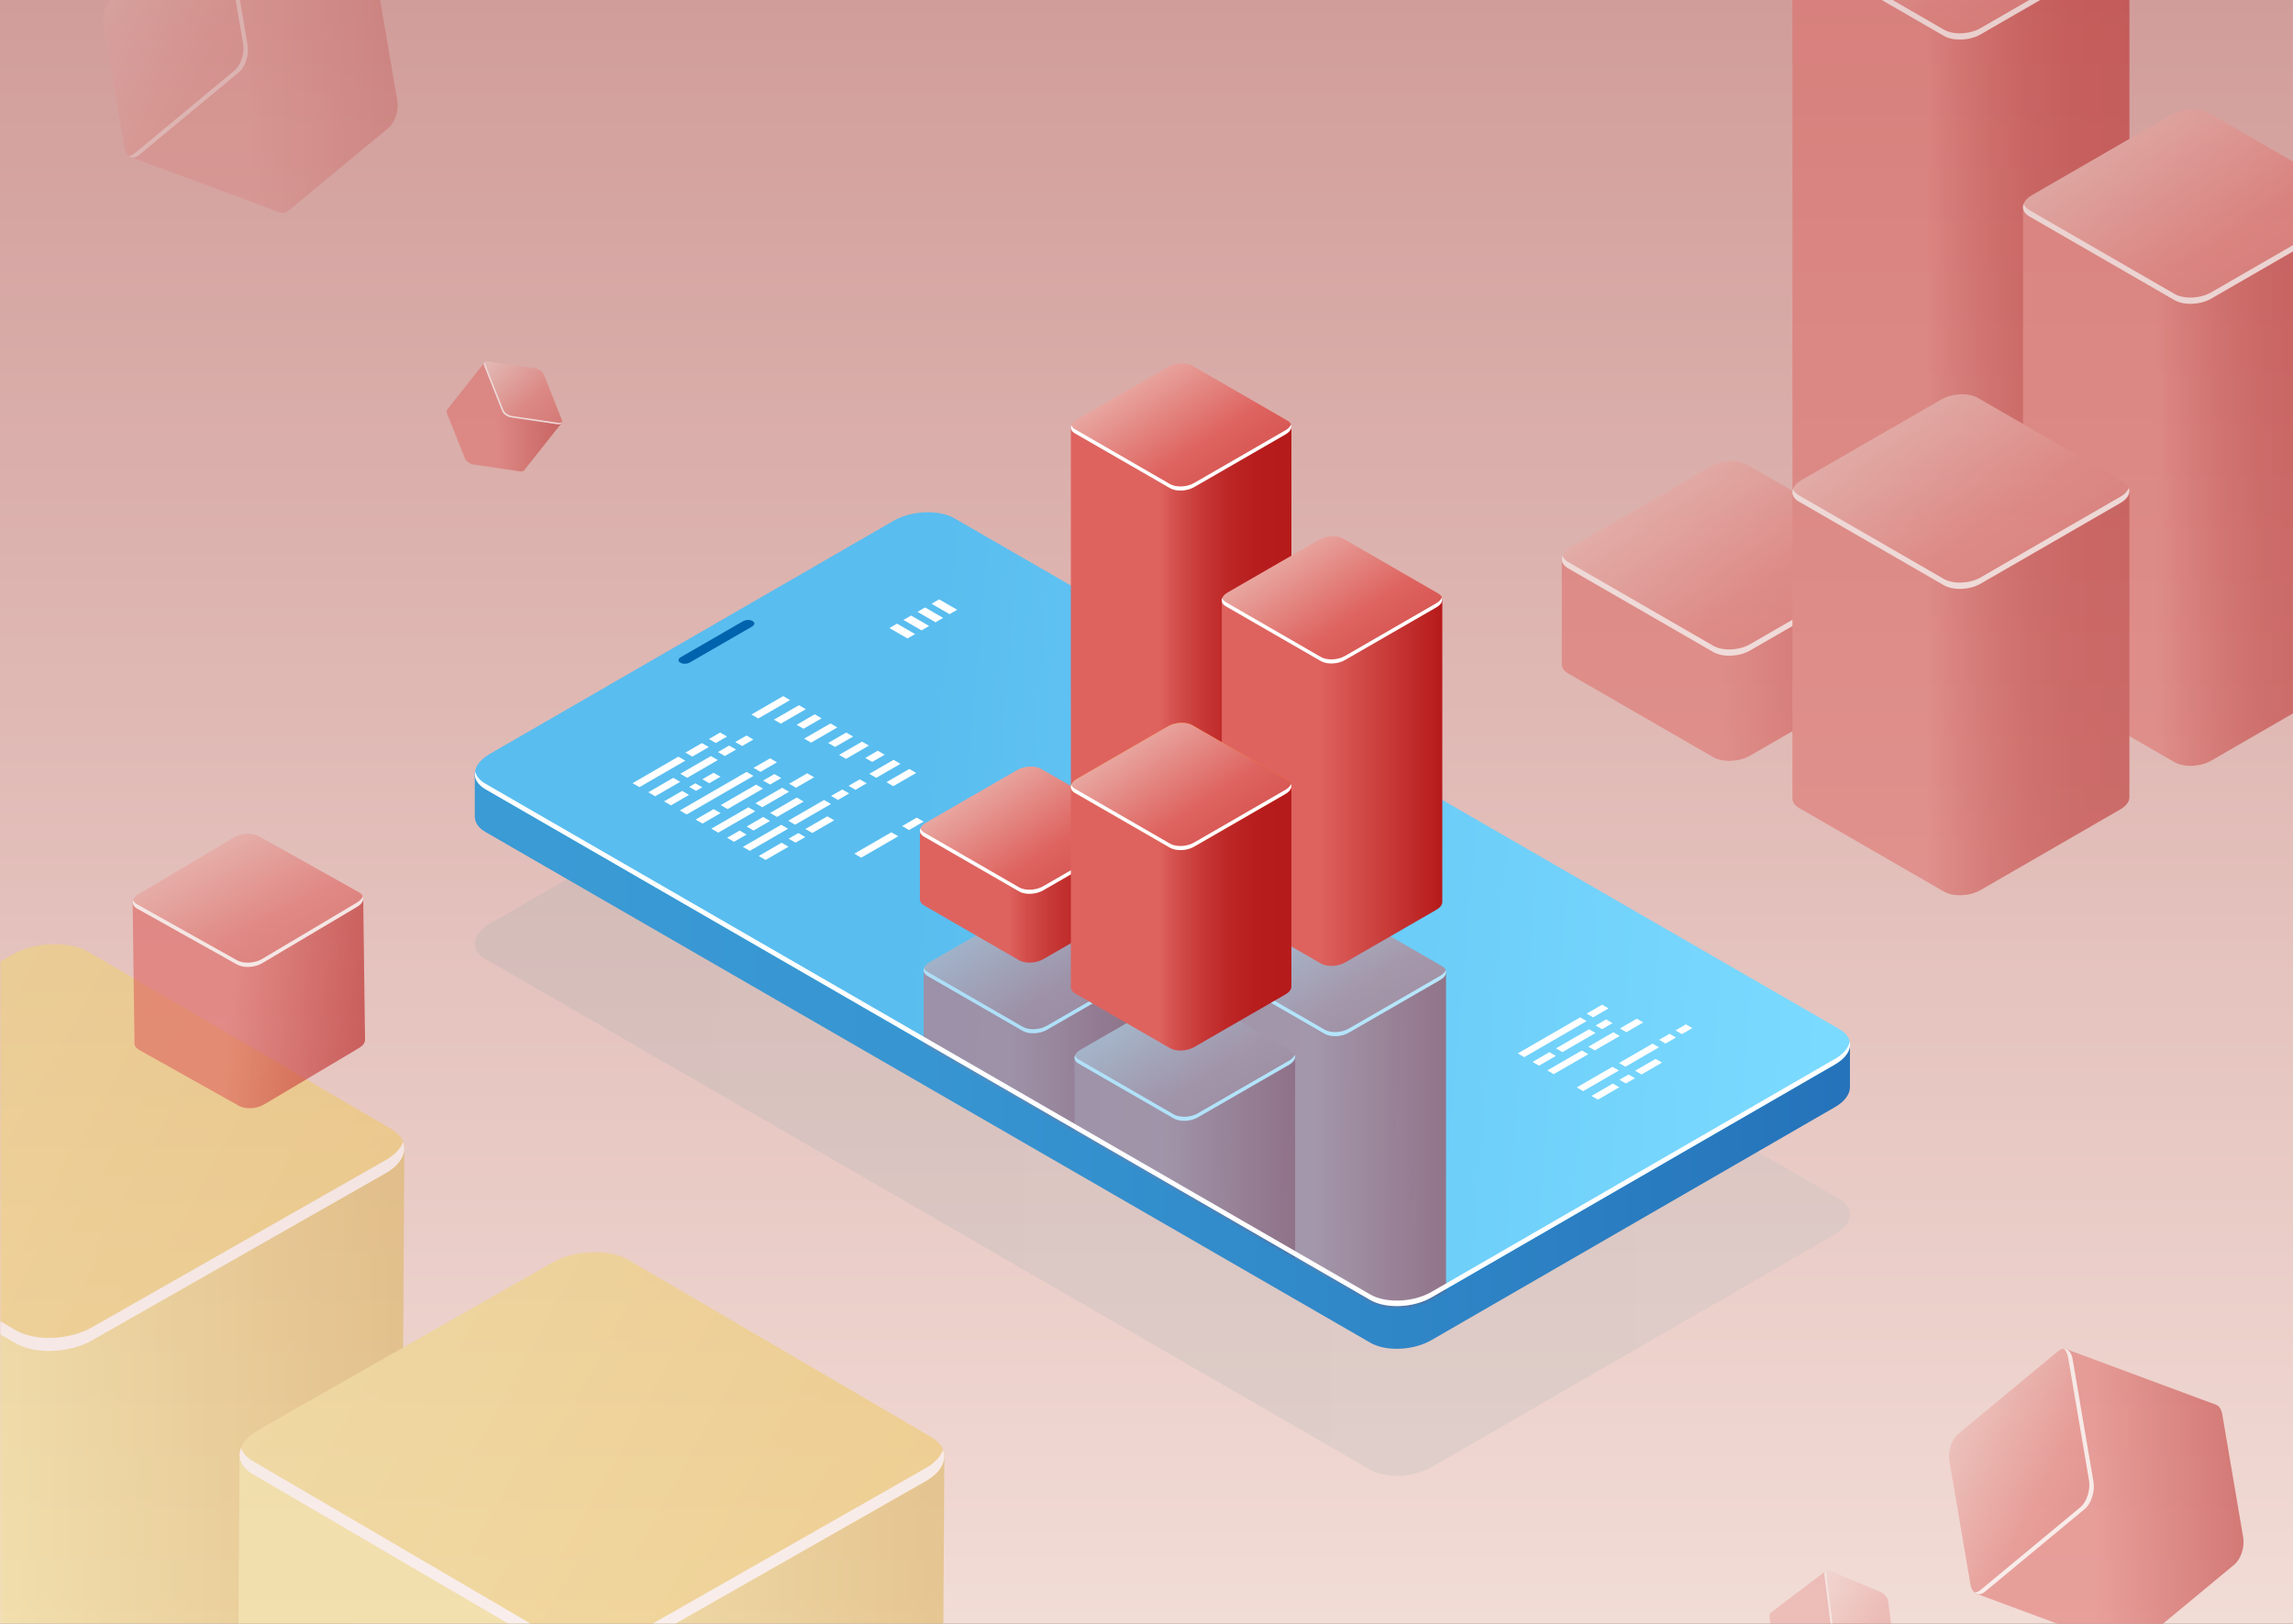
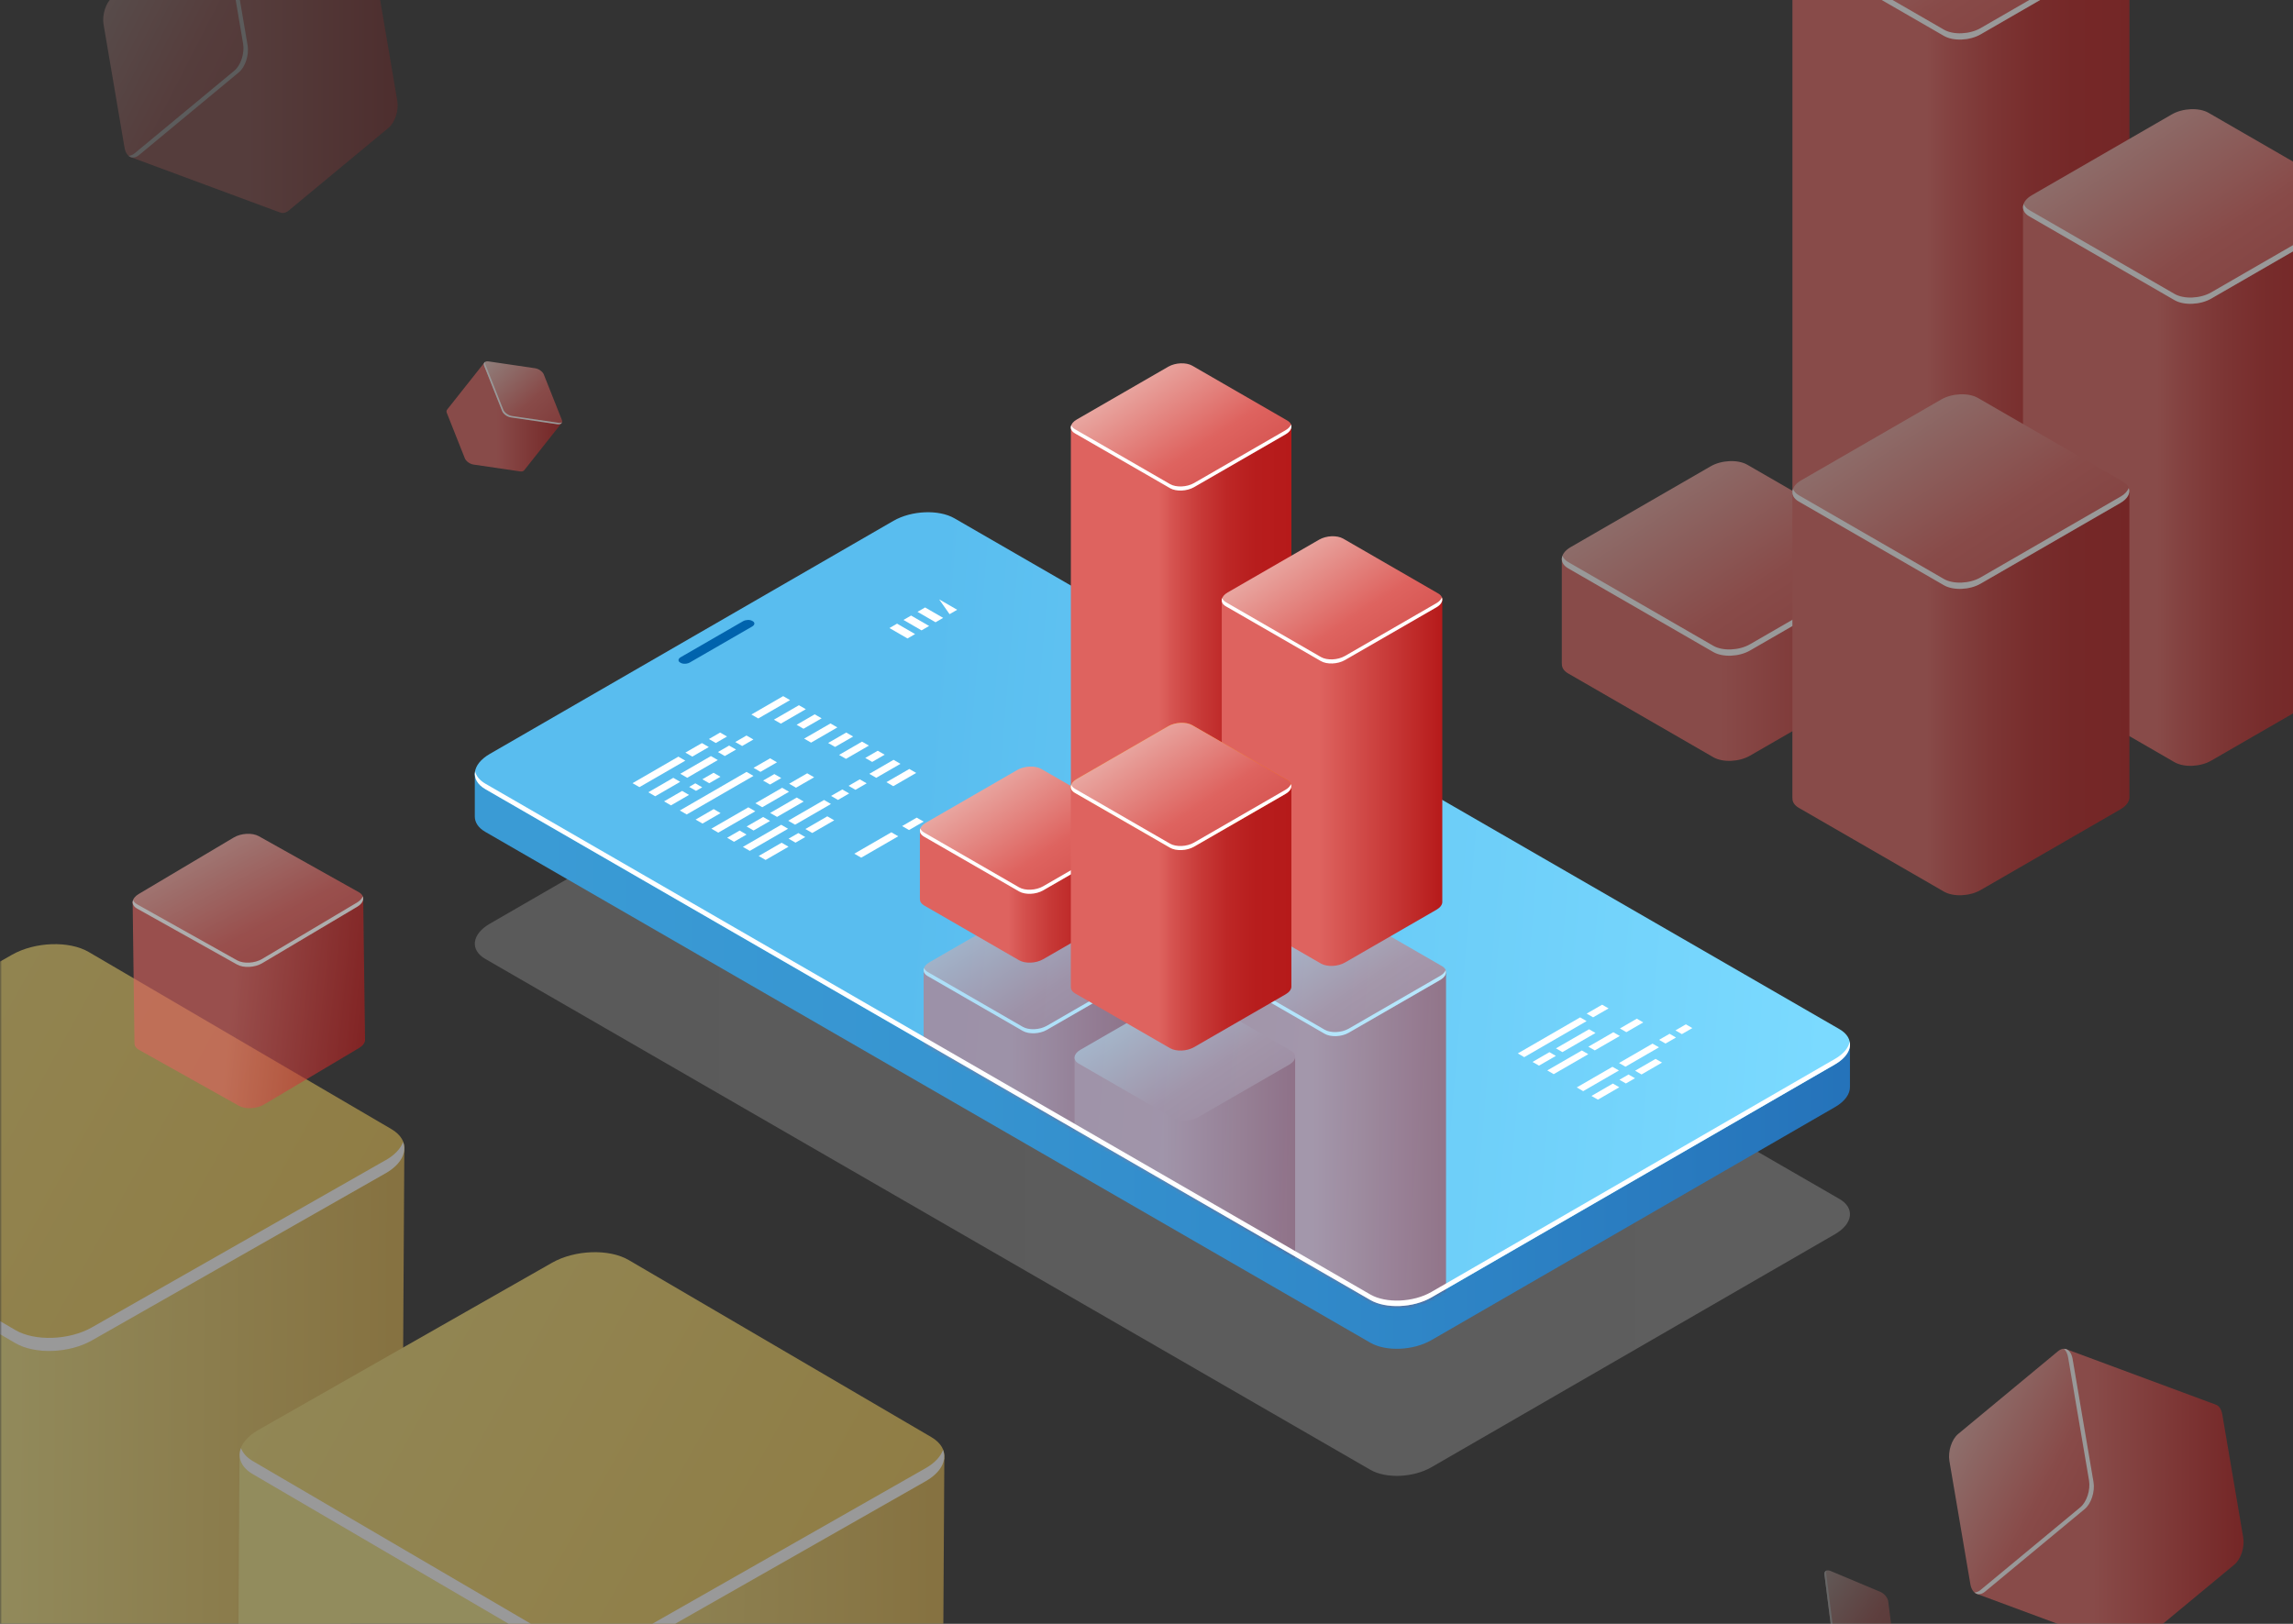
<svg xmlns="http://www.w3.org/2000/svg" width="600" height="425" viewBox="0 0 600 425" fill="none">
  <rect x="0" y="0" width="600" height="425" fill="#333333" stroke="none" />
  <g clip-path="url(#clip0_6427_803)">
-     <rect width="600" height="425" fill="url(#paint0_linear_6427_803)" />
    <g opacity="0.5">
      <mask id="mask0_6427_803" style="mask-type:luminance" maskUnits="userSpaceOnUse" x="0" y="64" width="405" height="399">
        <path d="M404.87 64.373H0V462.183H404.87V64.373Z" fill="white" />
      </mask>
      <g mask="url(#mask0_6427_803)">
        <path d="M105.8 300.883L-78.63 299.793L-79.3 412.843H-79.25C-79.39 414.833 -78.3 416.763 -75.86 418.193L3.32 464.533C8.44 467.533 17.43 467.213 23.38 463.823L100.21 420.073C103.28 418.323 104.92 416.103 105.11 413.943H105.13L105.8 300.893V300.883Z" fill="url(#paint1_linear_6427_803)" />
        <path d="M3.99 351.523L-75.18 305.193C-80.3 302.193 -79.63 297.013 -73.67 293.623L3.16 249.873C9.12 246.483 18.1 246.163 23.22 249.163L102.4 295.503C107.52 298.503 106.85 303.683 100.89 307.073L24.06 350.823C18.1 354.213 9.12 354.533 4 351.533L3.99 351.523Z" fill="url(#paint2_linear_6427_803)" />
        <path d="M100.9 303.643L24.07 347.393C18.11 350.783 9.13 351.103 4.01 348.103L-75.16 301.773C-76.78 300.823 -77.76 299.643 -78.24 298.383C-79.17 300.873 -78.22 303.413 -75.18 305.193L4 351.533C9.12 354.533 18.11 354.213 24.06 350.823L100.89 307.073C104.96 304.753 106.5 301.613 105.47 298.893C104.83 300.593 103.33 302.273 100.91 303.653L100.9 303.643Z" fill="white" />
        <path d="M247.1 381.503L62.67 380.413L62 493.463H62.05C61.91 495.453 63 497.383 65.44 498.813L144.62 545.153C149.74 548.153 158.73 547.833 164.68 544.443L241.51 500.693C244.58 498.943 246.22 496.723 246.41 494.563H246.43L247.1 381.513V381.503Z" fill="url(#paint3_linear_6427_803)" />
        <path d="M145.29 432.153L66.11 385.813C60.99 382.813 61.66 377.633 67.62 374.243L144.45 330.493C150.41 327.103 159.39 326.783 164.51 329.783L243.69 376.123C248.81 379.123 248.14 384.303 242.18 387.693L165.35 431.443C159.39 434.833 150.41 435.153 145.29 432.153Z" fill="url(#paint4_linear_6427_803)" />
        <path d="M242.2 384.263L165.37 428.013C159.41 431.403 150.43 431.723 145.31 428.723L66.13 382.383C64.51 381.433 63.53 380.253 63.05 378.993C62.12 381.483 63.07 384.023 66.11 385.803L145.29 432.143C150.41 435.143 159.4 434.823 165.35 431.433L242.18 387.683C246.25 385.363 247.79 382.223 246.76 379.503C246.12 381.203 244.62 382.883 242.2 384.263Z" fill="white" />
      </g>
    </g>
    <g opacity="0.2">
      <path d="M57.794 -22.837L34.094 41.083L73.275 55.613V55.593C73.954 55.893 74.764 55.763 75.564 55.093L101.674 33.453C103.364 32.053 104.384 28.893 103.964 26.393L98.484 -5.827C98.264 -7.117 97.704 -7.967 96.975 -8.307L57.794 -22.847V-22.837Z" fill="url(#paint5_linear_6427_803)" />
      <path d="M62.514 18.933L36.404 40.573C34.714 41.973 33.004 41.083 32.574 38.583L27.094 6.363C26.674 3.863 27.694 0.703 29.384 -0.697L55.494 -22.337C57.184 -23.737 58.894 -22.847 59.324 -20.347L64.804 11.873C65.224 14.373 64.204 17.533 62.514 18.933Z" fill="url(#paint6_linear_6427_803)" />
      <path d="M58.134 -20.787L63.614 11.433C64.034 13.933 63.014 17.093 61.324 18.493L35.214 40.133C34.674 40.573 34.144 40.763 33.644 40.773C34.394 41.413 35.394 41.403 36.394 40.573L62.504 18.933C64.194 17.533 65.214 14.373 64.794 11.873L59.314 -20.347C59.024 -22.057 58.124 -22.987 57.054 -22.977C57.564 -22.537 57.954 -21.807 58.134 -20.787Z" fill="white" />
    </g>
    <g opacity="0.5">
      <path d="M540.805 353.173L517.104 417.093L556.284 431.623V431.603C556.964 431.903 557.775 431.773 558.575 431.103L584.685 409.463C586.375 408.063 587.394 404.903 586.974 402.403L581.495 370.183C581.275 368.893 580.714 368.043 579.984 367.703L540.805 353.163V353.173Z" fill="url(#paint7_linear_6427_803)" />
      <path d="M545.514 394.933L519.404 416.573C517.714 417.973 516.004 417.083 515.574 414.583L510.094 382.363C509.674 379.863 510.694 376.703 512.384 375.303L538.494 353.663C540.184 352.263 541.894 353.153 542.324 355.653L547.804 387.873C548.224 390.373 547.204 393.533 545.514 394.933Z" fill="url(#paint8_linear_6427_803)" />
      <path d="M541.145 355.223L546.625 387.443C547.045 389.943 546.025 393.103 544.335 394.503L518.225 416.143C517.685 416.583 517.155 416.773 516.655 416.783C517.405 417.423 518.405 417.413 519.405 416.583L545.515 394.943C547.205 393.543 548.225 390.383 547.805 387.883L542.325 355.663C542.035 353.953 541.135 353.023 540.065 353.033C540.575 353.473 540.965 354.203 541.145 355.223Z" fill="white" />
    </g>
    <g opacity="0.25">
-       <path d="M495.581 434.633L477.761 411.143L463.361 422.073C463.091 422.253 462.961 422.583 463.011 423.033L464.851 437.583C464.971 438.523 465.881 439.633 466.891 440.053L479.921 445.533C480.441 445.753 480.881 445.743 481.171 445.553L495.571 434.633H495.581Z" fill="url(#paint9_linear_6427_803)" />
      <path d="M479.241 426.653L477.401 412.103C477.281 411.163 478.001 410.743 479.011 411.163L492.041 416.643C493.051 417.063 493.971 418.173 494.081 419.113L495.921 433.663C496.041 434.603 495.321 435.023 494.311 434.603L481.281 429.123C480.271 428.703 479.351 427.593 479.241 426.653Z" fill="url(#paint10_linear_6427_803)" />
      <path d="M494.751 434.273L481.721 428.793C480.711 428.363 479.791 427.263 479.681 426.323L477.841 411.773C477.801 411.473 477.861 411.233 477.971 411.053C477.561 411.173 477.331 411.543 477.401 412.103L479.241 426.653C479.361 427.593 480.271 428.703 481.281 429.123L494.311 434.603C495.001 434.893 495.551 434.783 495.791 434.383C495.511 434.463 495.151 434.443 494.741 434.273H494.751Z" fill="white" />
    </g>
    <g opacity="0.5">
      <mask id="mask1_6427_803" style="mask-type:luminance" maskUnits="userSpaceOnUse" x="320" y="-3" width="310" height="262">
        <path d="M629.86 -3H320V258.52H629.86V-3Z" fill="white" />
      </mask>
      <g mask="url(#mask1_6427_803)">
        <path d="M557.2 -15.11H469.02V139.84H469.04C468.98 140.79 469.5 141.71 470.68 142.39L508.67 164.32C511.13 165.74 515.42 165.56 518.26 163.92L554.87 142.78C556.33 141.93 557.11 140.87 557.2 139.83V-15.11Z" fill="url(#paint11_linear_6427_803)" />
        <path d="M508.67 9.39L470.68 -12.54C468.22 -13.96 468.53 -16.44 471.37 -18.08L507.98 -39.22C510.82 -40.86 515.11 -41.04 517.57 -39.62L555.56 -17.69C558.02 -16.27 557.71 -13.79 554.87 -12.15L518.26 8.99C515.42 10.63 511.13 10.81 508.67 9.39Z" fill="url(#paint12_linear_6427_803)" />
        <path d="M554.86 -13.78L518.25 7.36C515.41 9 511.12 9.18 508.66 7.76L470.67 -14.17C469.89 -14.62 469.42 -15.18 469.19 -15.78C468.75 -14.59 469.21 -13.37 470.67 -12.53L508.66 9.4C511.12 10.82 515.41 10.64 518.25 9L554.86 -12.14C556.8 -13.26 557.53 -14.77 557.03 -16.06C556.73 -15.24 556.02 -14.44 554.86 -13.77V-13.78Z" fill="white" />
        <path d="M617.53 54.04H529.35V175H529.37C529.31 175.95 529.83 176.87 531.01 177.55L569 199.48C571.46 200.9 575.75 200.72 578.59 199.08L615.2 177.94C616.66 177.09 617.44 176.03 617.53 174.99V54.03V54.04Z" fill="url(#paint13_linear_6427_803)" />
        <path d="M569 78.54L531.01 56.61C528.55 55.19 528.86 52.71 531.7 51.07L568.31 29.93C571.15 28.29 575.44 28.11 577.9 29.53L615.89 51.46C618.35 52.88 618.04 55.36 615.2 57L578.59 78.14C575.75 79.78 571.46 79.96 569 78.54Z" fill="url(#paint14_linear_6427_803)" />
        <path d="M615.2 55.38L578.59 76.52C575.75 78.16 571.46 78.34 569 76.92L531.01 54.99C530.23 54.54 529.76 53.98 529.53 53.38C529.09 54.57 529.55 55.79 531.01 56.63L569 78.56C571.46 79.98 575.75 79.8 578.59 78.16L615.2 57.02C617.14 55.9 617.87 54.39 617.37 53.1C617.07 53.92 616.36 54.72 615.2 55.39V55.38Z" fill="white" />
        <path d="M496.85 146.15H408.67V173.7H408.69C408.63 174.65 409.15 175.57 410.33 176.25L448.32 198.18C450.78 199.6 455.07 199.42 457.91 197.78L494.52 176.64C495.98 175.79 496.76 174.73 496.85 173.69V146.14V146.15Z" fill="url(#paint15_linear_6427_803)" />
        <path d="M448.32 170.65L410.33 148.72C407.87 147.3 408.18 144.82 411.02 143.18L447.63 122.04C450.47 120.4 454.76 120.22 457.22 121.64L495.21 143.57C497.67 144.99 497.36 147.47 494.52 149.11L457.91 170.25C455.07 171.89 450.78 172.07 448.32 170.65Z" fill="url(#paint16_linear_6427_803)" />
        <path d="M494.52 147.48L457.91 168.62C455.07 170.26 450.78 170.44 448.32 169.02L410.33 147.09C409.55 146.64 409.08 146.08 408.85 145.48C408.41 146.67 408.87 147.89 410.33 148.73L448.32 170.66C450.78 172.08 455.07 171.9 457.91 170.26L494.52 149.12C496.46 148 497.19 146.49 496.69 145.2C496.39 146.02 495.68 146.82 494.52 147.49V147.48Z" fill="white" />
        <path d="M557.19 128.66H469.01V208.87H469.03C468.97 209.82 469.49 210.74 470.67 211.42L508.66 233.35C511.12 234.77 515.41 234.59 518.25 232.95L554.86 211.81C556.32 210.96 557.1 209.9 557.19 208.86V128.65V128.66Z" fill="url(#paint17_linear_6427_803)" />
        <path d="M508.65 153.16L470.66 131.23C468.2 129.81 468.51 127.33 471.35 125.69L507.96 104.55C510.8 102.91 515.09 102.73 517.55 104.15L555.54 126.08C558 127.5 557.69 129.98 554.85 131.62L518.24 152.76C515.4 154.4 511.11 154.58 508.65 153.16Z" fill="url(#paint18_linear_6427_803)" />
        <path d="M554.85 129.99L518.24 151.13C515.4 152.77 511.11 152.95 508.65 151.53L470.66 129.6C469.88 129.15 469.41 128.59 469.18 127.99C468.74 129.18 469.2 130.4 470.66 131.24L508.65 153.17C511.11 154.59 515.4 154.41 518.24 152.77L554.85 131.63C556.79 130.51 557.52 129 557.02 127.71C556.72 128.53 556.01 129.33 554.85 130V129.99Z" fill="white" />
      </g>
    </g>
    <g opacity="0.5">
      <path d="M146.92 110.783L126.78 94.853L117.01 107.193C116.82 107.403 116.78 107.713 116.92 108.073L121.63 119.943C121.93 120.713 122.95 121.443 123.89 121.583L136.07 123.373C136.56 123.443 136.93 123.343 137.13 123.123L146.9 110.783H146.92Z" fill="url(#paint19_linear_6427_803)" />
      <path d="M131.41 107.603L126.7 95.733C126.4 94.963 126.91 94.453 127.86 94.593L140.04 96.383C140.98 96.523 142 97.253 142.3 98.023L147.01 109.893C147.31 110.663 146.8 111.173 145.85 111.033L133.67 109.243C132.73 109.103 131.71 108.373 131.41 107.603Z" fill="url(#paint20_linear_6427_803)" />
      <path d="M146.14 110.663L133.96 108.873C133.02 108.733 132 108.003 131.7 107.233L126.99 95.363C126.89 95.123 126.89 94.903 126.94 94.723C126.62 94.913 126.51 95.273 126.69 95.733L131.4 107.603C131.7 108.373 132.72 109.103 133.66 109.243L145.84 111.033C146.49 111.123 146.92 110.913 147.04 110.533C146.82 110.663 146.52 110.723 146.13 110.663H146.14Z" fill="white" />
    </g>
    <g opacity="0.6">
      <path d="M95.04 235.261L34.71 236.045L35.191 273.031L35.211 273.033C35.174 273.682 35.542 274.303 36.35 274.759L62.531 289.427C64.222 290.376 67.164 290.218 69.092 289.07L93.953 274.286C94.949 273.696 95.468 272.955 95.521 272.247L95.04 235.261Z" fill="url(#paint21_linear_6427_803)" />
      <path d="M62.048 252.452L35.867 237.783C34.176 236.835 34.361 235.135 36.29 233.987L61.151 219.203C63.079 218.056 66.011 217.896 67.712 218.846L93.893 233.514C95.585 234.463 95.399 236.163 93.471 237.311L68.61 252.094C66.682 253.242 63.75 253.402 62.048 252.452Z" fill="url(#paint22_linear_6427_803)" />
      <path d="M93.456 236.194L68.595 250.977C66.667 252.125 63.735 252.284 62.033 251.334L35.852 236.666C35.31 236.369 34.988 235.983 34.829 235.575C34.544 236.39 34.87 237.218 35.867 237.783L62.048 252.452C63.74 253.401 66.682 253.242 68.61 252.094L93.471 237.311C94.788 236.532 95.268 235.486 94.917 234.605C94.718 235.168 94.238 235.721 93.456 236.194Z" fill="white" />
    </g>
    <path opacity="0.3" d="M480.18 323.003L374.53 384.023C369.81 386.743 362.67 387.043 358.58 384.683L127 250.983C122.91 248.623 123.43 244.503 128.14 241.773L233.79 180.753C238.51 178.033 245.65 177.733 249.74 180.093L481.32 313.793C485.41 316.153 484.89 320.273 480.18 323.003Z" fill="url(#paint23_linear_6427_803)" />
    <path d="M484.08 273.353L462.31 269.563L249.74 146.833C245.65 144.473 238.51 144.773 233.79 147.493L135.32 204.373L124.24 202.443V213.703C124.24 215.213 125.13 216.653 126.99 217.723L358.57 351.423C362.66 353.783 369.8 353.483 374.52 350.763L480.17 289.743C482.79 288.233 484.11 286.283 484.07 284.453V273.353H484.08Z" fill="url(#paint24_linear_6427_803)" />
    <path d="M480.18 278.563L374.53 339.583C369.81 342.303 362.67 342.603 358.58 340.243L127 206.543C122.91 204.183 123.43 200.063 128.14 197.333L233.79 136.313C238.51 133.593 245.65 133.293 249.74 135.653L481.32 269.353C485.41 271.713 484.89 275.833 480.18 278.563Z" fill="url(#paint25_linear_6427_803)" />
    <path d="M196.81 163.973L180.51 173.383C179.8 173.793 178.73 173.833 178.12 173.483L177.95 173.383C177.34 173.033 177.41 172.413 178.12 172.003L194.42 162.593C195.13 162.183 196.2 162.143 196.81 162.493L196.98 162.593C197.59 162.943 197.52 163.563 196.81 163.973Z" fill="#0063AD" />
    <g opacity="0.5">
      <mask id="mask2_6427_803" style="mask-type:luminance" maskUnits="userSpaceOnUse" x="124" y="134" width="361" height="208">
        <path d="M480.18 278.563L374.53 339.583C369.81 342.303 362.67 342.603 358.58 340.243L127 206.543C122.91 204.183 123.43 200.063 128.14 197.333L233.79 136.313C238.51 133.593 245.65 133.293 249.74 135.653L481.32 269.353C485.41 271.713 484.89 275.833 480.18 278.563Z" fill="white" />
      </mask>
      <g mask="url(#mask2_6427_803)">
        <path d="M378.38 254.533H320.67V347.473H320.69C320.65 348.093 320.99 348.693 321.76 349.143L346.62 363.493C348.23 364.423 351.04 364.303 352.9 363.233L376.86 349.403C377.82 348.853 378.33 348.153 378.38 347.473V254.533Z" fill="url(#paint26_linear_6427_803)" />
        <path d="M346.621 270.563L321.76 256.213C320.15 255.283 320.351 253.663 322.211 252.593L346.17 238.763C348.031 237.693 350.84 237.573 352.45 238.503L377.311 252.853C378.921 253.783 378.721 255.403 376.861 256.473L352.901 270.303C351.041 271.373 348.231 271.493 346.621 270.563Z" fill="url(#paint27_linear_6427_803)" />
        <path d="M376.85 255.403L352.89 269.233C351.03 270.303 348.22 270.423 346.61 269.493L321.75 255.143C321.24 254.853 320.93 254.483 320.78 254.083C320.49 254.863 320.79 255.653 321.75 256.213L346.61 270.563C348.22 271.493 351.03 271.373 352.89 270.303L376.85 256.473C378.12 255.743 378.59 254.753 378.27 253.903C378.07 254.433 377.61 254.963 376.85 255.403Z" fill="white" />
        <path d="M299.39 253.773H241.68V346.713H241.7C241.66 347.333 242 347.933 242.77 348.383L267.63 362.733C269.24 363.663 272.05 363.543 273.91 362.473L297.87 348.643C298.83 348.093 299.34 347.393 299.39 346.713V253.773Z" fill="url(#paint28_linear_6427_803)" />
        <path d="M267.63 269.813L242.77 255.463C241.16 254.533 241.36 252.913 243.22 251.843L267.18 238.013C269.04 236.943 271.85 236.823 273.46 237.753L298.32 252.103C299.93 253.033 299.73 254.653 297.87 255.723L273.91 269.553C272.05 270.623 269.24 270.743 267.63 269.813Z" fill="url(#paint29_linear_6427_803)" />
        <path d="M297.86 254.653L273.9 268.483C272.04 269.553 269.23 269.673 267.62 268.743L242.76 254.393C242.25 254.103 241.94 253.733 241.79 253.333C241.5 254.113 241.8 254.903 242.76 255.463L267.62 269.813C269.23 270.743 272.04 270.623 273.9 269.553L297.86 255.723C299.13 254.993 299.6 254.003 299.28 253.153C299.08 253.683 298.62 254.213 297.86 254.653Z" fill="white" />
        <path d="M338.89 276.693H281.18V369.633H281.2C281.16 370.253 281.5 370.853 282.27 371.303L307.13 385.653C308.74 386.583 311.55 386.463 313.41 385.393L337.37 371.563C338.33 371.013 338.84 370.313 338.89 369.633V276.693Z" fill="url(#paint30_linear_6427_803)" />
        <path d="M307.12 292.723L282.26 278.373C280.65 277.443 280.85 275.823 282.71 274.753L306.67 260.923C308.53 259.853 311.34 259.733 312.95 260.663L337.81 275.013C339.42 275.943 339.22 277.563 337.36 278.633L313.4 292.463C311.54 293.533 308.73 293.653 307.12 292.723Z" fill="url(#paint31_linear_6427_803)" />
-         <path d="M337.36 277.563L313.4 291.393C311.54 292.463 308.73 292.583 307.12 291.653L282.26 277.303C281.75 277.013 281.44 276.643 281.29 276.243C281 277.023 281.3 277.813 282.26 278.373L307.12 292.723C308.73 293.653 311.54 293.533 313.4 292.463L337.36 278.633C338.63 277.903 339.1 276.913 338.78 276.063C338.58 276.593 338.12 277.123 337.36 277.563Z" fill="white" />
      </g>
    </g>
    <path d="M337.92 111.733H280.21V213.143H280.23C280.19 213.763 280.53 214.363 281.3 214.813L306.16 229.163C307.77 230.093 310.58 229.973 312.44 228.903L336.4 215.073C337.36 214.523 337.87 213.823 337.92 213.143V111.733Z" fill="url(#paint32_linear_6427_803)" />
    <path d="M306.15 127.773L281.29 113.423C279.68 112.493 279.88 110.873 281.74 109.803L305.7 95.973C307.56 94.903 310.37 94.783 311.98 95.713L336.84 110.063C338.45 110.993 338.25 112.613 336.39 113.683L312.43 127.513C310.57 128.583 307.76 128.703 306.15 127.773Z" fill="url(#paint33_linear_6427_803)" />
    <path d="M336.39 112.603L312.43 126.433C310.57 127.503 307.76 127.623 306.15 126.693L281.29 112.343C280.78 112.053 280.47 111.683 280.32 111.283C280.03 112.063 280.33 112.853 281.29 113.413L306.15 127.763C307.76 128.693 310.57 128.573 312.43 127.503L336.39 113.673C337.66 112.943 338.13 111.953 337.81 111.103C337.61 111.633 337.15 112.163 336.39 112.603Z" fill="white" />
    <path d="M377.4 156.993H319.69V236.163H319.71C319.67 236.783 320.01 237.383 320.78 237.833L345.64 252.183C347.25 253.113 350.06 252.993 351.92 251.923L375.88 238.093C376.84 237.543 377.35 236.843 377.4 236.163V156.993Z" fill="url(#paint34_linear_6427_803)" />
    <path d="M345.64 173.033L320.78 158.683C319.17 157.753 319.37 156.133 321.23 155.063L345.19 141.233C347.05 140.163 349.86 140.043 351.47 140.973L376.33 155.323C377.94 156.253 377.74 157.873 375.88 158.943L351.92 172.773C350.06 173.843 347.25 173.963 345.64 173.033Z" fill="url(#paint35_linear_6427_803)" />
    <path d="M375.87 157.863L351.91 171.693C350.05 172.763 347.24 172.883 345.63 171.953L320.77 157.603C320.26 157.313 319.95 156.943 319.8 156.543C319.51 157.323 319.81 158.113 320.77 158.673L345.63 173.023C347.24 173.953 350.05 173.833 351.91 172.763L375.87 158.933C377.14 158.203 377.61 157.213 377.29 156.363C377.09 156.893 376.63 157.423 375.87 157.863Z" fill="white" />
    <path d="M298.42 217.273H240.71V235.303H240.73C240.69 235.923 241.03 236.523 241.8 236.973L266.66 251.323C268.27 252.253 271.08 252.133 272.94 251.063L296.9 237.233C297.86 236.683 298.37 235.983 298.42 235.303V217.273Z" fill="url(#paint36_linear_6427_803)" />
    <path d="M266.65 233.313L241.79 218.963C240.18 218.033 240.38 216.413 242.24 215.343L266.2 201.513C268.06 200.443 270.87 200.323 272.48 201.253L297.34 215.603C298.95 216.533 298.75 218.153 296.89 219.223L272.93 233.053C271.07 234.123 268.26 234.243 266.65 233.313Z" fill="url(#paint37_linear_6427_803)" />
    <path d="M296.89 218.143L272.93 231.973C271.07 233.043 268.26 233.163 266.65 232.233L241.79 217.883C241.28 217.593 240.97 217.223 240.82 216.823C240.53 217.603 240.83 218.393 241.79 218.953L266.65 233.303C268.26 234.233 271.07 234.113 272.93 233.043L296.89 219.213C298.16 218.483 298.63 217.493 298.31 216.643C298.11 217.173 297.65 217.703 296.89 218.143Z" fill="white" />
    <path d="M337.91 205.823H280.2V258.313H280.22C280.18 258.933 280.52 259.533 281.29 259.983L306.15 274.333C307.76 275.263 310.57 275.143 312.43 274.073L336.39 260.243C337.35 259.693 337.86 258.993 337.91 258.313V205.823Z" fill="url(#paint38_linear_6427_803)" />
    <path d="M306.14 221.863L281.28 207.513C279.67 206.583 279.87 204.963 281.73 203.893L305.69 190.063C307.55 188.993 310.36 188.873 311.97 189.803L336.83 204.153C338.44 205.083 338.24 206.703 336.38 207.773L312.42 221.603C310.56 222.673 307.75 222.793 306.14 221.863Z" fill="url(#paint39_linear_6427_803)" />
    <path d="M306.14 221.863L281.28 207.513C279.67 206.583 279.87 204.963 281.73 203.893L305.69 190.063C307.55 188.993 310.36 188.873 311.97 189.803L336.83 204.153C338.44 205.083 338.24 206.703 336.38 207.773L312.42 221.603C310.56 222.673 307.75 222.793 306.14 221.863Z" fill="url(#paint40_linear_6427_803)" />
    <path d="M336.38 206.703L312.42 220.533C310.56 221.603 307.75 221.723 306.14 220.793L281.28 206.443C280.77 206.153 280.46 205.783 280.31 205.383C280.02 206.163 280.32 206.953 281.28 207.513L306.14 221.863C307.75 222.793 310.56 222.673 312.42 221.603L336.38 207.773C337.65 207.043 338.12 206.053 337.8 205.203C337.6 205.733 337.14 206.263 336.38 206.703Z" fill="white" />
    <path d="M480.18 277.123L374.53 338.143C369.81 340.863 362.67 341.163 358.58 338.803L127 205.103C125.46 204.213 124.57 203.063 124.32 201.843C124 203.593 124.86 205.303 127 206.543L358.58 340.243C362.67 342.603 369.81 342.303 374.53 339.583L480.18 278.563C483.12 276.863 484.42 274.633 484.01 272.613C483.71 274.203 482.43 275.823 480.18 277.123Z" fill="white" />
    <path d="M239.45 165.953L237.46 167.103L232.74 164.373L234.73 163.223L239.45 165.953Z" fill="white" />
    <path d="M243.12 163.833L241.13 164.983L236.41 162.253L238.4 161.103L243.12 163.833Z" fill="white" />
    <path d="M246.79 161.713L244.8 162.863L240.08 160.133L242.07 158.983L246.79 161.713Z" fill="white" />
-     <path d="M250.46 159.593L248.47 160.743L243.75 158.013L245.74 156.863L250.46 159.593Z" fill="white" />
+     <path d="M250.46 159.593L248.47 160.743L245.74 156.863L250.46 159.593Z" fill="white" />
    <path d="M179.32 199.083L167.32 206.013L165.51 204.973L177.51 198.033L179.32 199.083Z" fill="white" />
    <path d="M185.47 195.523L181.15 198.023L179.34 196.973L183.67 194.483L185.47 195.523Z" fill="white" />
    <path d="M190.24 192.763L187.3 194.463L185.5 193.423L188.43 191.723L190.24 192.763Z" fill="white" />
    <path d="M177.98 204.623L171.44 208.403L169.64 207.353L176.18 203.573L177.98 204.623Z" fill="white" />
    <path d="M187.83 198.923L179.82 203.563L178.01 202.513L186.02 197.883L187.83 198.923Z" fill="white" />
    <path d="M192.6 196.173L189.66 197.873L187.86 196.823L190.79 195.133L192.6 196.173Z" fill="white" />
    <path d="M197.14 193.543L194.2 195.243L192.39 194.203L195.33 192.503L197.14 193.543Z" fill="white" />
    <path d="M180.3 208.043L175.57 210.783L173.76 209.733L178.49 207.003L180.3 208.043Z" fill="white" />
    <path d="M183.75 206.053L182.13 206.983L180.33 205.943L181.94 205.013L183.75 206.053Z" fill="white" />
    <path d="M188.52 203.293L185.58 204.993L183.78 203.953L186.71 202.253L188.52 203.293Z" fill="white" />
    <path d="M195.34 218.423L192.07 220.313L190.27 219.263L193.54 217.373L195.34 218.423Z" fill="white" />
    <path d="M201.5 214.863L197.18 217.363L195.37 216.313L199.69 213.823L201.5 214.863Z" fill="white" />
    <path d="M210.29 209.783L203.33 213.803L201.52 212.763L208.49 208.733L210.29 209.783Z" fill="white" />
    <path d="M198.41 188.043L206.73 183.233L204.93 182.193L196.61 187.003L198.41 188.043Z" fill="white" />
    <path d="M204.32 189.393L210.86 185.613L209.05 184.573L202.51 188.353L204.32 189.393Z" fill="white" />
    <path d="M210.25 190.733L214.99 188.003L213.18 186.953L208.45 189.693L210.25 190.733Z" fill="white" />
    <path d="M212.23 194.363L219.11 190.383L217.31 189.343L210.42 193.313L212.23 194.363Z" fill="white" />
    <path d="M218.51 195.493L223.24 192.763L221.43 191.723L216.7 194.453L218.51 195.493Z" fill="white" />
    <path d="M221.36 198.613L227.36 195.143L225.56 194.103L219.56 197.573L221.36 198.613Z" fill="white" />
    <path d="M228.22 199.413L231.49 197.523L229.68 196.483L226.41 198.373L228.22 199.413Z" fill="white" />
    <path d="M229.28 203.573L235.62 199.913L233.81 198.863L227.47 202.533L229.28 203.573Z" fill="white" />
    <path d="M233.74 205.763L239.74 202.293L237.94 201.253L231.94 204.713L233.74 205.763Z" fill="white" />
    <path d="M197.16 203.073L179.69 213.163L177.89 212.123L195.35 202.023L197.16 203.073Z" fill="white" />
    <path d="M203.31 199.513L198.99 202.013L197.18 200.963L201.51 198.473L203.31 199.513Z" fill="white" />
    <path d="M188.55 212.813L183.82 215.543L182.01 214.503L186.75 211.763L188.55 212.813Z" fill="white" />
-     <path d="M199.66 206.393L190.39 211.753L188.58 210.713L197.85 205.353L199.66 206.393Z" fill="white" />
    <path d="M204.43 203.633L201.49 205.333L199.68 204.293L202.62 202.593L204.43 203.633Z" fill="white" />
    <path d="M197.63 212.333L187.95 217.923L186.14 216.883L195.82 211.293L197.63 212.333Z" fill="white" />
    <path d="M206.46 207.223L199.46 211.273L197.65 210.233L204.66 206.183L206.46 207.223Z" fill="white" />
    <path d="M213.03 203.433L208.29 206.163L206.49 205.123L211.22 202.393L213.03 203.433Z" fill="white" />
    <path d="M206.21 216.903L196.2 222.693L194.39 221.653L204.41 215.863L206.21 216.903Z" fill="white" />
    <path d="M217.43 210.423L208.05 215.843L206.24 214.803L215.63 209.373L217.43 210.423Z" fill="white" />
    <path d="M222.199 207.663L219.269 209.363L217.459 208.313L220.399 206.623L222.199 207.663Z" fill="white" />
    <path d="M226.78 205.013L223.84 206.713L222.04 205.673L224.97 203.973L226.78 205.013Z" fill="white" />
    <path d="M206.33 221.603L200.33 225.073L198.52 224.033L204.52 220.563L206.33 221.603Z" fill="white" />
    <path d="M210.71 219.073L208.16 220.543L206.35 219.503L208.9 218.033L210.71 219.073Z" fill="white" />
    <path d="M218.29 214.693L212.54 218.013L210.74 216.973L216.48 213.653L218.29 214.693Z" fill="white" />
    <path d="M235.04 218.873L225.35 224.473L223.54 223.433L233.23 217.833L235.04 218.873Z" fill="white" />
    <path d="M241.68 215.033L237.86 217.243L236.05 216.203L239.87 213.993L241.68 215.033Z" fill="white" />
    <path d="M415.16 267.253L398.84 276.683L397.16 275.703L413.47 266.273L415.16 267.253Z" fill="white" />
    <path d="M420.91 263.923L416.87 266.263L415.18 265.283L419.22 262.953L420.91 263.923Z" fill="white" />
    <path d="M407.12 276.353L402.7 278.903L401.01 277.933L405.43 275.373L407.12 276.353Z" fill="white" />
    <path d="M417.49 270.353L408.83 275.363L407.14 274.383L415.8 269.383L417.49 270.353Z" fill="white" />
-     <path d="M421.95 267.783L419.2 269.363L417.52 268.393L420.26 266.803L421.95 267.783Z" fill="white" />
    <path d="M415.6 275.903L406.55 281.133L404.87 280.153L413.91 274.933L415.6 275.903Z" fill="white" />
    <path d="M423.85 271.133L417.31 274.913L415.62 273.943L422.16 270.163L423.85 271.133Z" fill="white" />
    <path d="M429.98 267.593L425.56 270.143L423.88 269.173L428.3 266.613L429.98 267.593Z" fill="white" />
    <path d="M423.62 280.173L414.26 285.583L412.58 284.603L421.93 279.203L423.62 280.173Z" fill="white" />
    <path d="M434.1 274.113L425.33 279.183L423.64 278.213L432.41 273.143L434.1 274.113Z" fill="white" />
    <path d="M438.55 271.543L435.81 273.123L434.12 272.153L436.87 270.563L438.55 271.543Z" fill="white" />
    <path d="M442.83 269.073L440.09 270.653L438.4 269.683L441.14 268.093L442.83 269.073Z" fill="white" />
    <path d="M423.72 284.563L418.12 287.803L416.43 286.833L422.04 283.593L423.72 284.563Z" fill="white" />
    <path d="M427.82 282.203L425.44 283.573L423.75 282.603L426.13 281.223L427.82 282.203Z" fill="white" />
    <path d="M434.9 278.103L429.53 281.213L427.85 280.233L433.21 277.133L434.9 278.103Z" fill="white" />
  </g>
  <defs>
    <linearGradient id="paint0_linear_6427_803" x1="300" y1="0" x2="300" y2="425" gradientUnits="userSpaceOnUse">
      <stop stop-color="#D19D9A" />
      <stop offset="1" stop-color="#F2DCD6" />
    </linearGradient>
    <linearGradient id="paint1_linear_6427_803" x1="-8.431" y1="383.355" x2="246.745" y2="384.869" gradientUnits="userSpaceOnUse">
      <stop stop-color="#F2E588" />
      <stop offset="1" stop-color="#BA6F06" />
    </linearGradient>
    <linearGradient id="paint2_linear_6427_803" x1="-133.788" y1="226.24" x2="215.595" y2="419.679" gradientUnits="userSpaceOnUse">
      <stop stop-color="#F2E588" />
      <stop offset="1" stop-color="#EAB539" />
    </linearGradient>
    <linearGradient id="paint3_linear_6427_803" x1="132.869" y1="463.975" x2="388.045" y2="465.489" gradientUnits="userSpaceOnUse">
      <stop stop-color="#F2E588" />
      <stop offset="1" stop-color="#BA6F06" />
    </linearGradient>
    <linearGradient id="paint4_linear_6427_803" x1="7.502" y1="306.86" x2="356.885" y2="500.299" gradientUnits="userSpaceOnUse">
      <stop stop-color="#F2E588" />
      <stop offset="1" stop-color="#EAB539" />
    </linearGradient>
    <linearGradient id="paint5_linear_6427_803" x1="34.094" y1="16.45" x2="104.059" y2="16.45" gradientUnits="userSpaceOnUse">
      <stop offset="0.44" stop-color="#DE635F" />
      <stop offset="1" stop-color="#B61A1A" />
    </linearGradient>
    <linearGradient id="paint6_linear_6427_803" x1="29.235" y1="-64.88" x2="134.026" y2="-11.045" gradientUnits="userSpaceOnUse">
      <stop offset="0.125" stop-color="#EFD2CB" />
      <stop offset="0.476" stop-color="#DE635F" />
      <stop offset="1" stop-color="#B61A1A" />
    </linearGradient>
    <linearGradient id="paint7_linear_6427_803" x1="517.104" y1="392.46" x2="587.069" y2="392.46" gradientUnits="userSpaceOnUse">
      <stop offset="0.44" stop-color="#DE635F" />
      <stop offset="1" stop-color="#B61A1A" />
    </linearGradient>
    <linearGradient id="paint8_linear_6427_803" x1="512.234" y1="311.12" x2="617.026" y2="364.955" gradientUnits="userSpaceOnUse">
      <stop offset="0.125" stop-color="#EFD2CB" />
      <stop offset="0.476" stop-color="#DE635F" />
      <stop offset="1" stop-color="#B61A1A" />
    </linearGradient>
    <linearGradient id="paint9_linear_6427_803" x1="463" y1="428.42" x2="495.581" y2="428.42" gradientUnits="userSpaceOnUse">
      <stop offset="0.44" stop-color="#DE635F" />
      <stop offset="1" stop-color="#B61A1A" />
    </linearGradient>
    <linearGradient id="paint10_linear_6427_803" x1="478.481" y1="395.505" x2="522.823" y2="425.635" gradientUnits="userSpaceOnUse">
      <stop offset="0.125" stop-color="#EFD2CB" />
      <stop offset="0.476" stop-color="#DE635F" />
      <stop offset="1" stop-color="#B61A1A" />
    </linearGradient>
    <linearGradient id="paint11_linear_6427_803" x1="469.005" y1="75.086" x2="557.2" y2="75.086" gradientUnits="userSpaceOnUse">
      <stop offset="0.4" stop-color="#DE635F" />
      <stop offset="0.47" stop-color="#D4514E" />
      <stop offset="0.59" stop-color="#C73937" />
      <stop offset="0.71" stop-color="#BD2726" />
      <stop offset="0.84" stop-color="#B71D1D" />
      <stop offset="1" stop-color="#B61A1A" />
    </linearGradient>
    <linearGradient id="paint12_linear_6427_803" x1="474.22" y1="-73.78" x2="568.36" y2="68.19" gradientUnits="userSpaceOnUse">
      <stop offset="0.125" stop-color="#EFD2CB" />
      <stop offset="0.476" stop-color="#DE635F" />
      <stop offset="1" stop-color="#B61A1A" />
    </linearGradient>
    <linearGradient id="paint13_linear_6427_803" x1="529.335" y1="127.236" x2="617.53" y2="127.236" gradientUnits="userSpaceOnUse">
      <stop offset="0.4" stop-color="#DE635F" />
      <stop offset="0.47" stop-color="#D4514E" />
      <stop offset="0.59" stop-color="#C73937" />
      <stop offset="0.71" stop-color="#BD2726" />
      <stop offset="0.84" stop-color="#B71D1D" />
      <stop offset="1" stop-color="#B61A1A" />
    </linearGradient>
    <linearGradient id="paint14_linear_6427_803" x1="534.55" y1="-4.63" x2="628.69" y2="137.34" gradientUnits="userSpaceOnUse">
      <stop offset="0.125" stop-color="#EFD2CB" />
      <stop offset="0.476" stop-color="#DE635F" />
      <stop offset="1" stop-color="#B61A1A" />
    </linearGradient>
    <linearGradient id="paint15_linear_6427_803" x1="408.67" y1="172.639" x2="496.85" y2="172.639" gradientUnits="userSpaceOnUse">
      <stop offset="0.471" stop-color="#DE635F" />
      <stop offset="1" stop-color="#B61A1A" />
    </linearGradient>
    <linearGradient id="paint16_linear_6427_803" x1="413.87" y1="87.48" x2="508.01" y2="229.45" gradientUnits="userSpaceOnUse">
      <stop offset="0.125" stop-color="#EFD2CB" />
      <stop offset="0.476" stop-color="#DE635F" />
      <stop offset="1" stop-color="#B61A1A" />
    </linearGradient>
    <linearGradient id="paint17_linear_6427_803" x1="468.995" y1="181.48" x2="557.19" y2="181.48" gradientUnits="userSpaceOnUse">
      <stop offset="0.4" stop-color="#DE635F" />
      <stop offset="0.47" stop-color="#D4514E" />
      <stop offset="0.59" stop-color="#C73937" />
      <stop offset="0.71" stop-color="#BD2726" />
      <stop offset="0.84" stop-color="#B71D1D" />
      <stop offset="1" stop-color="#B61A1A" />
    </linearGradient>
    <linearGradient id="paint18_linear_6427_803" x1="474.2" y1="69.99" x2="568.34" y2="211.96" gradientUnits="userSpaceOnUse">
      <stop offset="0.125" stop-color="#EFD2CB" />
      <stop offset="0.476" stop-color="#DE635F" />
      <stop offset="1" stop-color="#B61A1A" />
    </linearGradient>
    <linearGradient id="paint19_linear_6427_803" x1="116.836" y1="109.124" x2="146.92" y2="109.124" gradientUnits="userSpaceOnUse">
      <stop offset="0.44" stop-color="#DE635F" />
      <stop offset="1" stop-color="#B61A1A" />
    </linearGradient>
    <linearGradient id="paint20_linear_6427_803" x1="127.822" y1="83.821" x2="160.804" y2="119.5" gradientUnits="userSpaceOnUse">
      <stop offset="0.125" stop-color="#EFD2CB" />
      <stop offset="0.476" stop-color="#DE635F" />
      <stop offset="1" stop-color="#B61A1A" />
    </linearGradient>
    <linearGradient id="paint21_linear_6427_803" x1="32.468" y1="257.747" x2="96.338" y2="264.346" gradientUnits="userSpaceOnUse">
      <stop offset="0.44" stop-color="#DE635F" />
      <stop offset="1" stop-color="#B61A1A" />
    </linearGradient>
    <linearGradient id="paint22_linear_6427_803" x1="42.701" y1="193.106" x2="96.786" y2="295.844" gradientUnits="userSpaceOnUse">
      <stop offset="0.125" stop-color="#EFD2CB" />
      <stop offset="0.476" stop-color="#DE635F" />
      <stop offset="1" stop-color="#B61A1A" />
    </linearGradient>
    <linearGradient id="paint23_linear_6427_803" x1="124.25" y1="282.393" x2="484.08" y2="282.393" gradientUnits="userSpaceOnUse">
      <stop stop-color="#B3B3B3" />
      <stop offset="1" stop-color="#C2C2C2" />
    </linearGradient>
    <linearGradient id="paint24_linear_6427_803" x1="137.71" y1="249.133" x2="482.75" y2="249.133" gradientUnits="userSpaceOnUse">
      <stop stop-color="#3A9BD5" />
      <stop offset="0.3" stop-color="#3795D1" />
      <stop offset="0.67" stop-color="#2F86C7" />
      <stop offset="1" stop-color="#2573BA" />
    </linearGradient>
    <linearGradient id="paint25_linear_6427_803" x1="239.085" y1="221.434" x2="480.662" y2="241.965" gradientUnits="userSpaceOnUse">
      <stop stop-color="#59BDEF" />
      <stop offset="1" stop-color="#7BDAFF" />
    </linearGradient>
    <linearGradient id="paint26_linear_6427_803" x1="320.67" y1="309.323" x2="378.38" y2="309.323" gradientUnits="userSpaceOnUse">
      <stop offset="0.4" stop-color="#DE635F" />
      <stop offset="1" stop-color="#B61A1A" />
    </linearGradient>
    <linearGradient id="paint27_linear_6427_803" x1="324.076" y1="216.156" x2="385.647" y2="309.055" gradientUnits="userSpaceOnUse">
      <stop offset="0.125" stop-color="#EFD2CB" />
      <stop offset="0.476" stop-color="#DE635F" />
      <stop offset="1" stop-color="#B61A1A" />
    </linearGradient>
    <linearGradient id="paint28_linear_6427_803" x1="241.68" y1="308.563" x2="299.39" y2="308.563" gradientUnits="userSpaceOnUse">
      <stop offset="0.4" stop-color="#DE635F" />
      <stop offset="1" stop-color="#B61A1A" />
    </linearGradient>
    <linearGradient id="paint29_linear_6427_803" x1="245.086" y1="215.406" x2="306.657" y2="308.305" gradientUnits="userSpaceOnUse">
      <stop offset="0.125" stop-color="#EFD2CB" />
      <stop offset="0.476" stop-color="#DE635F" />
      <stop offset="1" stop-color="#B61A1A" />
    </linearGradient>
    <linearGradient id="paint30_linear_6427_803" x1="281.18" y1="331.483" x2="338.89" y2="331.483" gradientUnits="userSpaceOnUse">
      <stop offset="0.4" stop-color="#DE635F" />
      <stop offset="1" stop-color="#B61A1A" />
    </linearGradient>
    <linearGradient id="paint31_linear_6427_803" x1="284.576" y1="238.316" x2="346.147" y2="331.215" gradientUnits="userSpaceOnUse">
      <stop offset="0.125" stop-color="#EFD2CB" />
      <stop offset="0.476" stop-color="#DE635F" />
      <stop offset="1" stop-color="#B61A1A" />
    </linearGradient>
    <linearGradient id="paint32_linear_6427_803" x1="280.2" y1="170.763" x2="337.92" y2="170.763" gradientUnits="userSpaceOnUse">
      <stop offset="0.4" stop-color="#DE635F" />
      <stop offset="0.47" stop-color="#D4514E" />
      <stop offset="0.59" stop-color="#C73937" />
      <stop offset="0.71" stop-color="#BD2726" />
      <stop offset="0.84" stop-color="#B71D1D" />
      <stop offset="1" stop-color="#B61A1A" />
    </linearGradient>
    <linearGradient id="paint33_linear_6427_803" x1="283.606" y1="73.367" x2="345.177" y2="166.265" gradientUnits="userSpaceOnUse">
      <stop offset="0.125" stop-color="#EFD2CB" />
      <stop offset="0.476" stop-color="#DE635F" />
      <stop offset="1" stop-color="#B61A1A" />
    </linearGradient>
    <linearGradient id="paint34_linear_6427_803" x1="319.69" y1="204.903" x2="377.4" y2="204.903" gradientUnits="userSpaceOnUse">
      <stop offset="0.44" stop-color="#DE635F" />
      <stop offset="1" stop-color="#B61A1A" />
    </linearGradient>
    <linearGradient id="paint35_linear_6427_803" x1="323.096" y1="118.626" x2="384.667" y2="211.525" gradientUnits="userSpaceOnUse">
      <stop offset="0.125" stop-color="#EFD2CB" />
      <stop offset="0.476" stop-color="#DE635F" />
      <stop offset="1" stop-color="#B61A1A" />
    </linearGradient>
    <linearGradient id="paint36_linear_6427_803" x1="240.7" y1="234.612" x2="298.42" y2="234.612" gradientUnits="userSpaceOnUse">
      <stop offset="0.4" stop-color="#DE635F" />
      <stop offset="0.47" stop-color="#D4514E" />
      <stop offset="0.59" stop-color="#C73937" />
      <stop offset="0.71" stop-color="#BD2726" />
      <stop offset="0.84" stop-color="#B71D1D" />
      <stop offset="1" stop-color="#B61A1A" />
    </linearGradient>
    <linearGradient id="paint37_linear_6427_803" x1="244.106" y1="178.906" x2="305.677" y2="271.805" gradientUnits="userSpaceOnUse">
      <stop offset="0.125" stop-color="#EFD2CB" />
      <stop offset="0.476" stop-color="#DE635F" />
      <stop offset="1" stop-color="#B61A1A" />
    </linearGradient>
    <linearGradient id="paint38_linear_6427_803" x1="280.19" y1="240.393" x2="337.91" y2="240.393" gradientUnits="userSpaceOnUse">
      <stop offset="0.4" stop-color="#DE635F" />
      <stop offset="0.47" stop-color="#D4514E" />
      <stop offset="0.59" stop-color="#C73937" />
      <stop offset="0.71" stop-color="#BD2726" />
      <stop offset="0.84" stop-color="#B71D1D" />
      <stop offset="1" stop-color="#B61A1A" />
    </linearGradient>
    <linearGradient id="paint39_linear_6427_803" x1="283.6" y1="167.433" x2="345.21" y2="260.343" gradientUnits="userSpaceOnUse">
      <stop offset="0.4" stop-color="#FC8B04" />
      <stop offset="0.51" stop-color="#FC7904" />
      <stop offset="0.66" stop-color="#FC6704" />
      <stop offset="0.81" stop-color="#FC5D04" />
      <stop offset="1" stop-color="#FD5A05" />
    </linearGradient>
    <linearGradient id="paint40_linear_6427_803" x1="283.596" y1="167.456" x2="345.167" y2="260.355" gradientUnits="userSpaceOnUse">
      <stop offset="0.125" stop-color="#EFD2CB" />
      <stop offset="0.476" stop-color="#DE635F" />
      <stop offset="1" stop-color="#B61A1A" />
    </linearGradient>
    <clipPath id="clip0_6427_803">
      <rect width="600" height="425" fill="white" />
    </clipPath>
  </defs>
</svg>